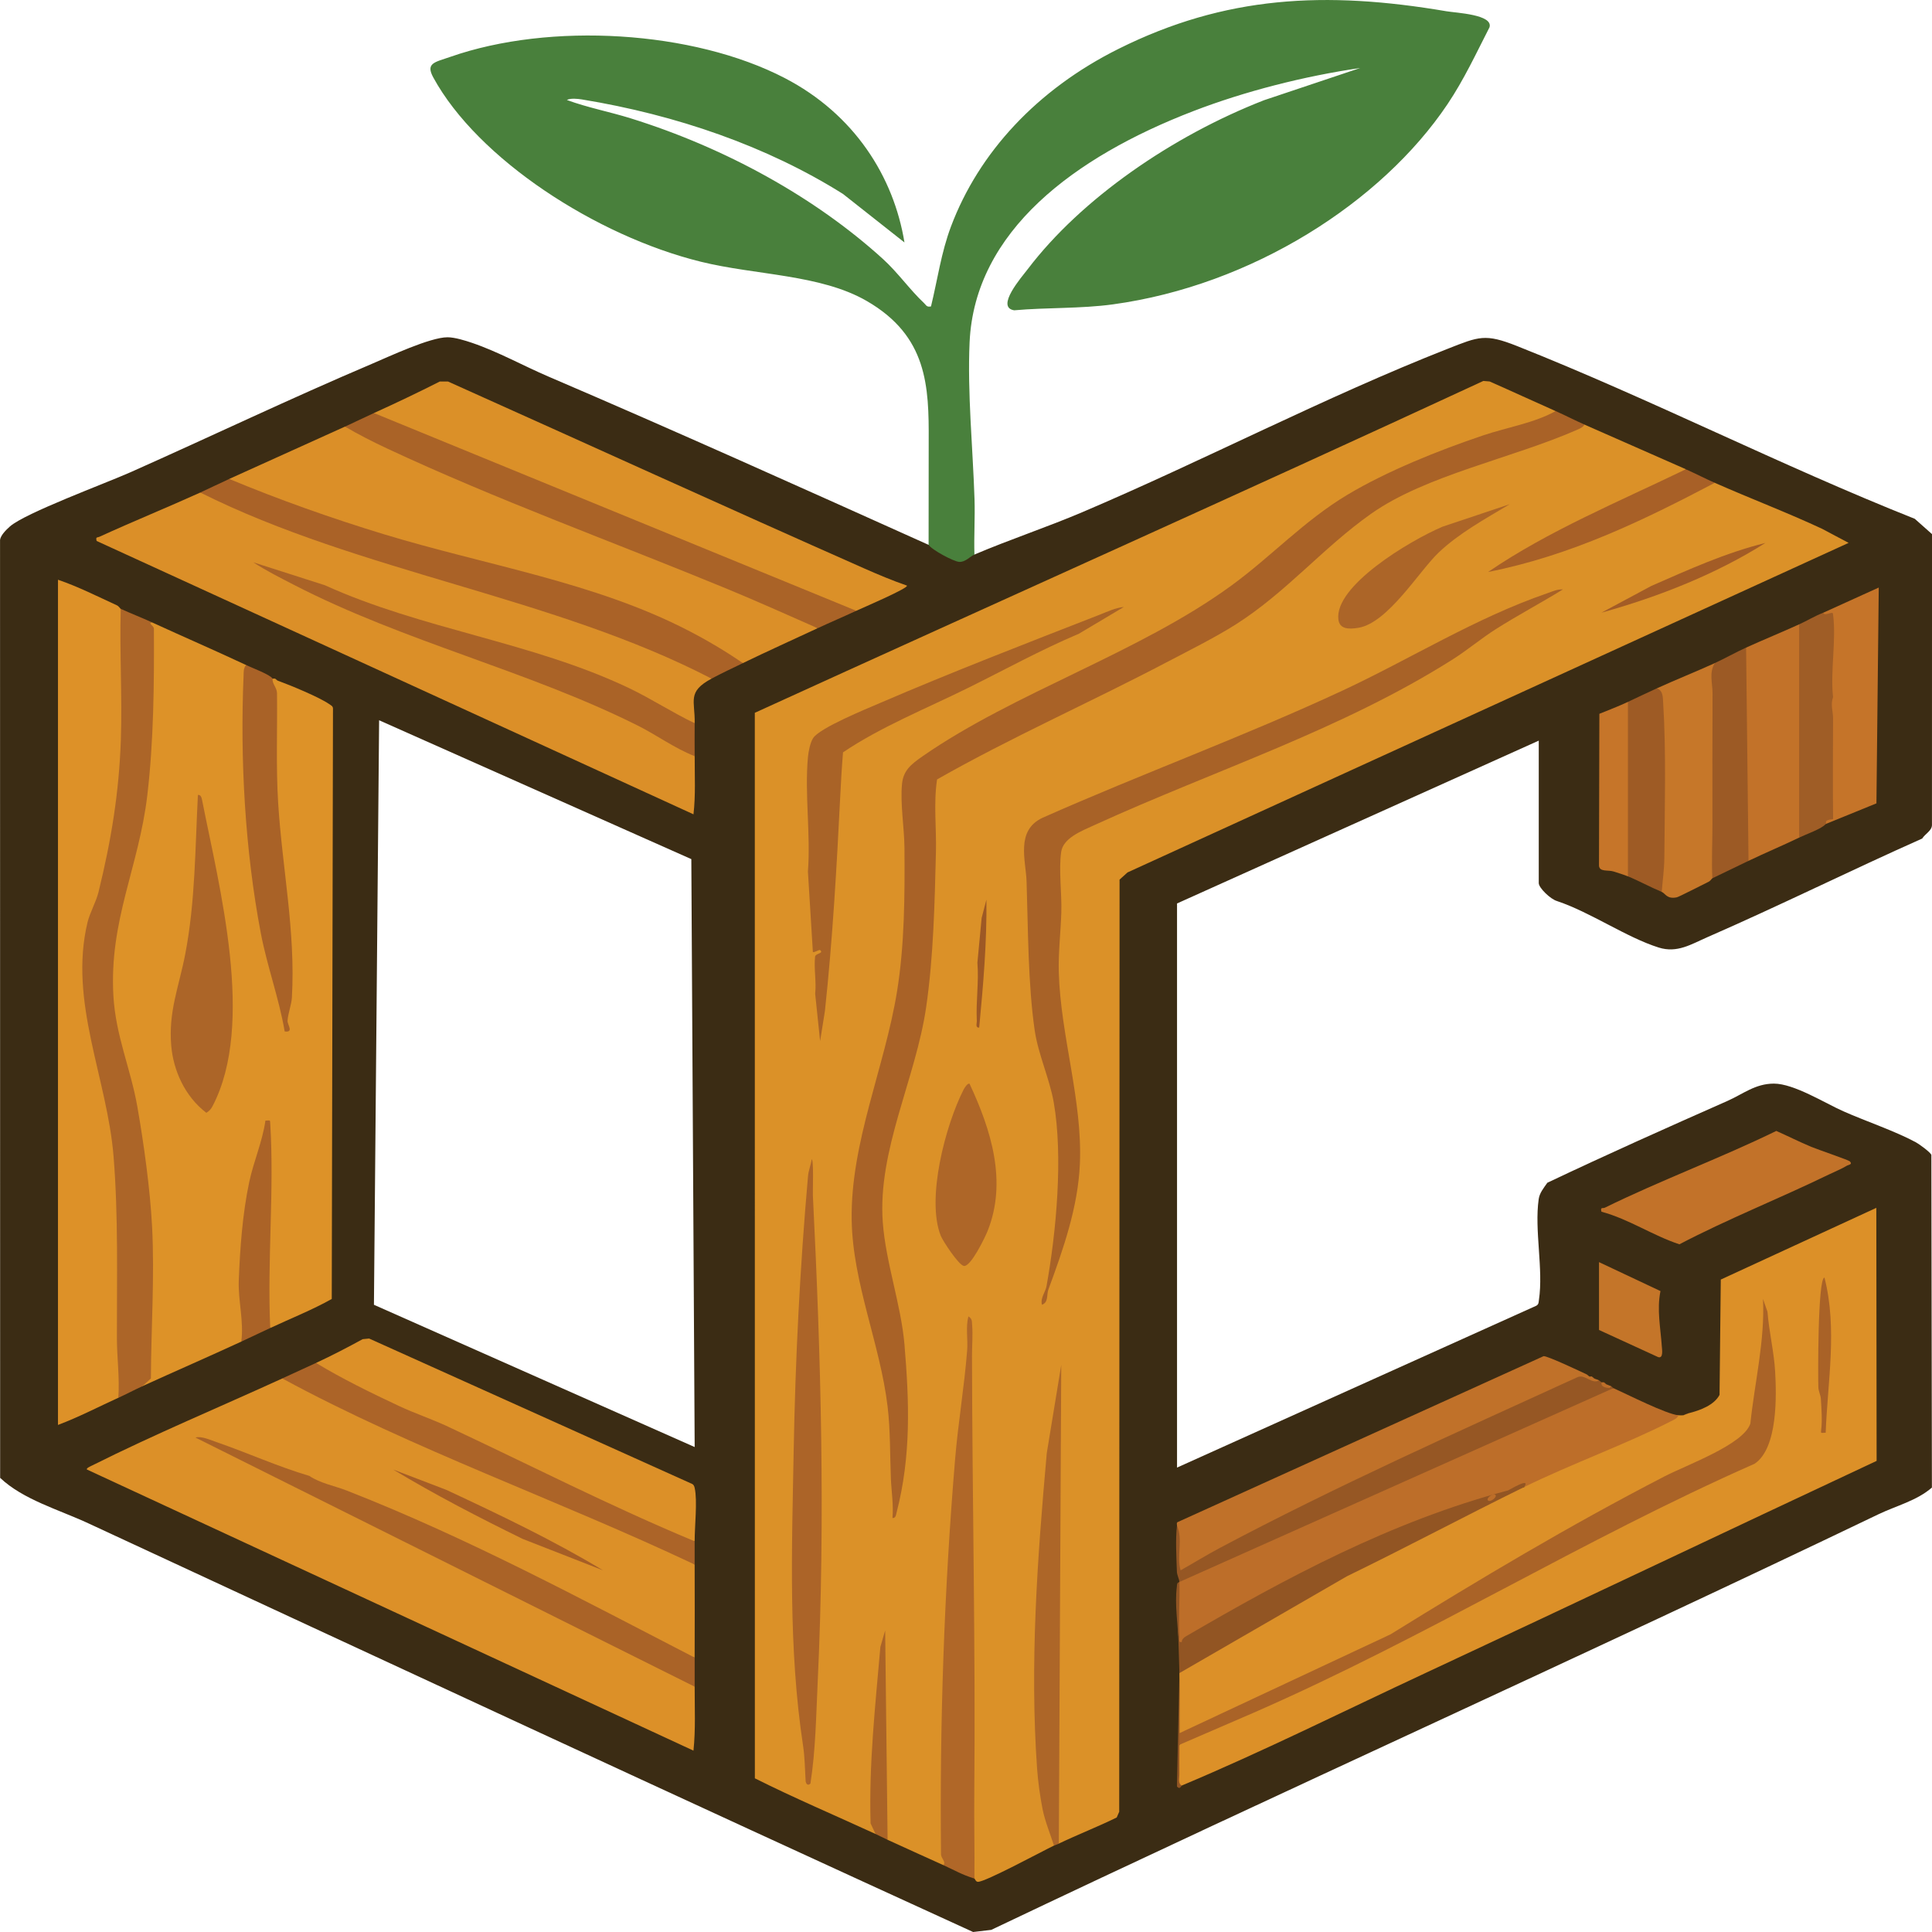
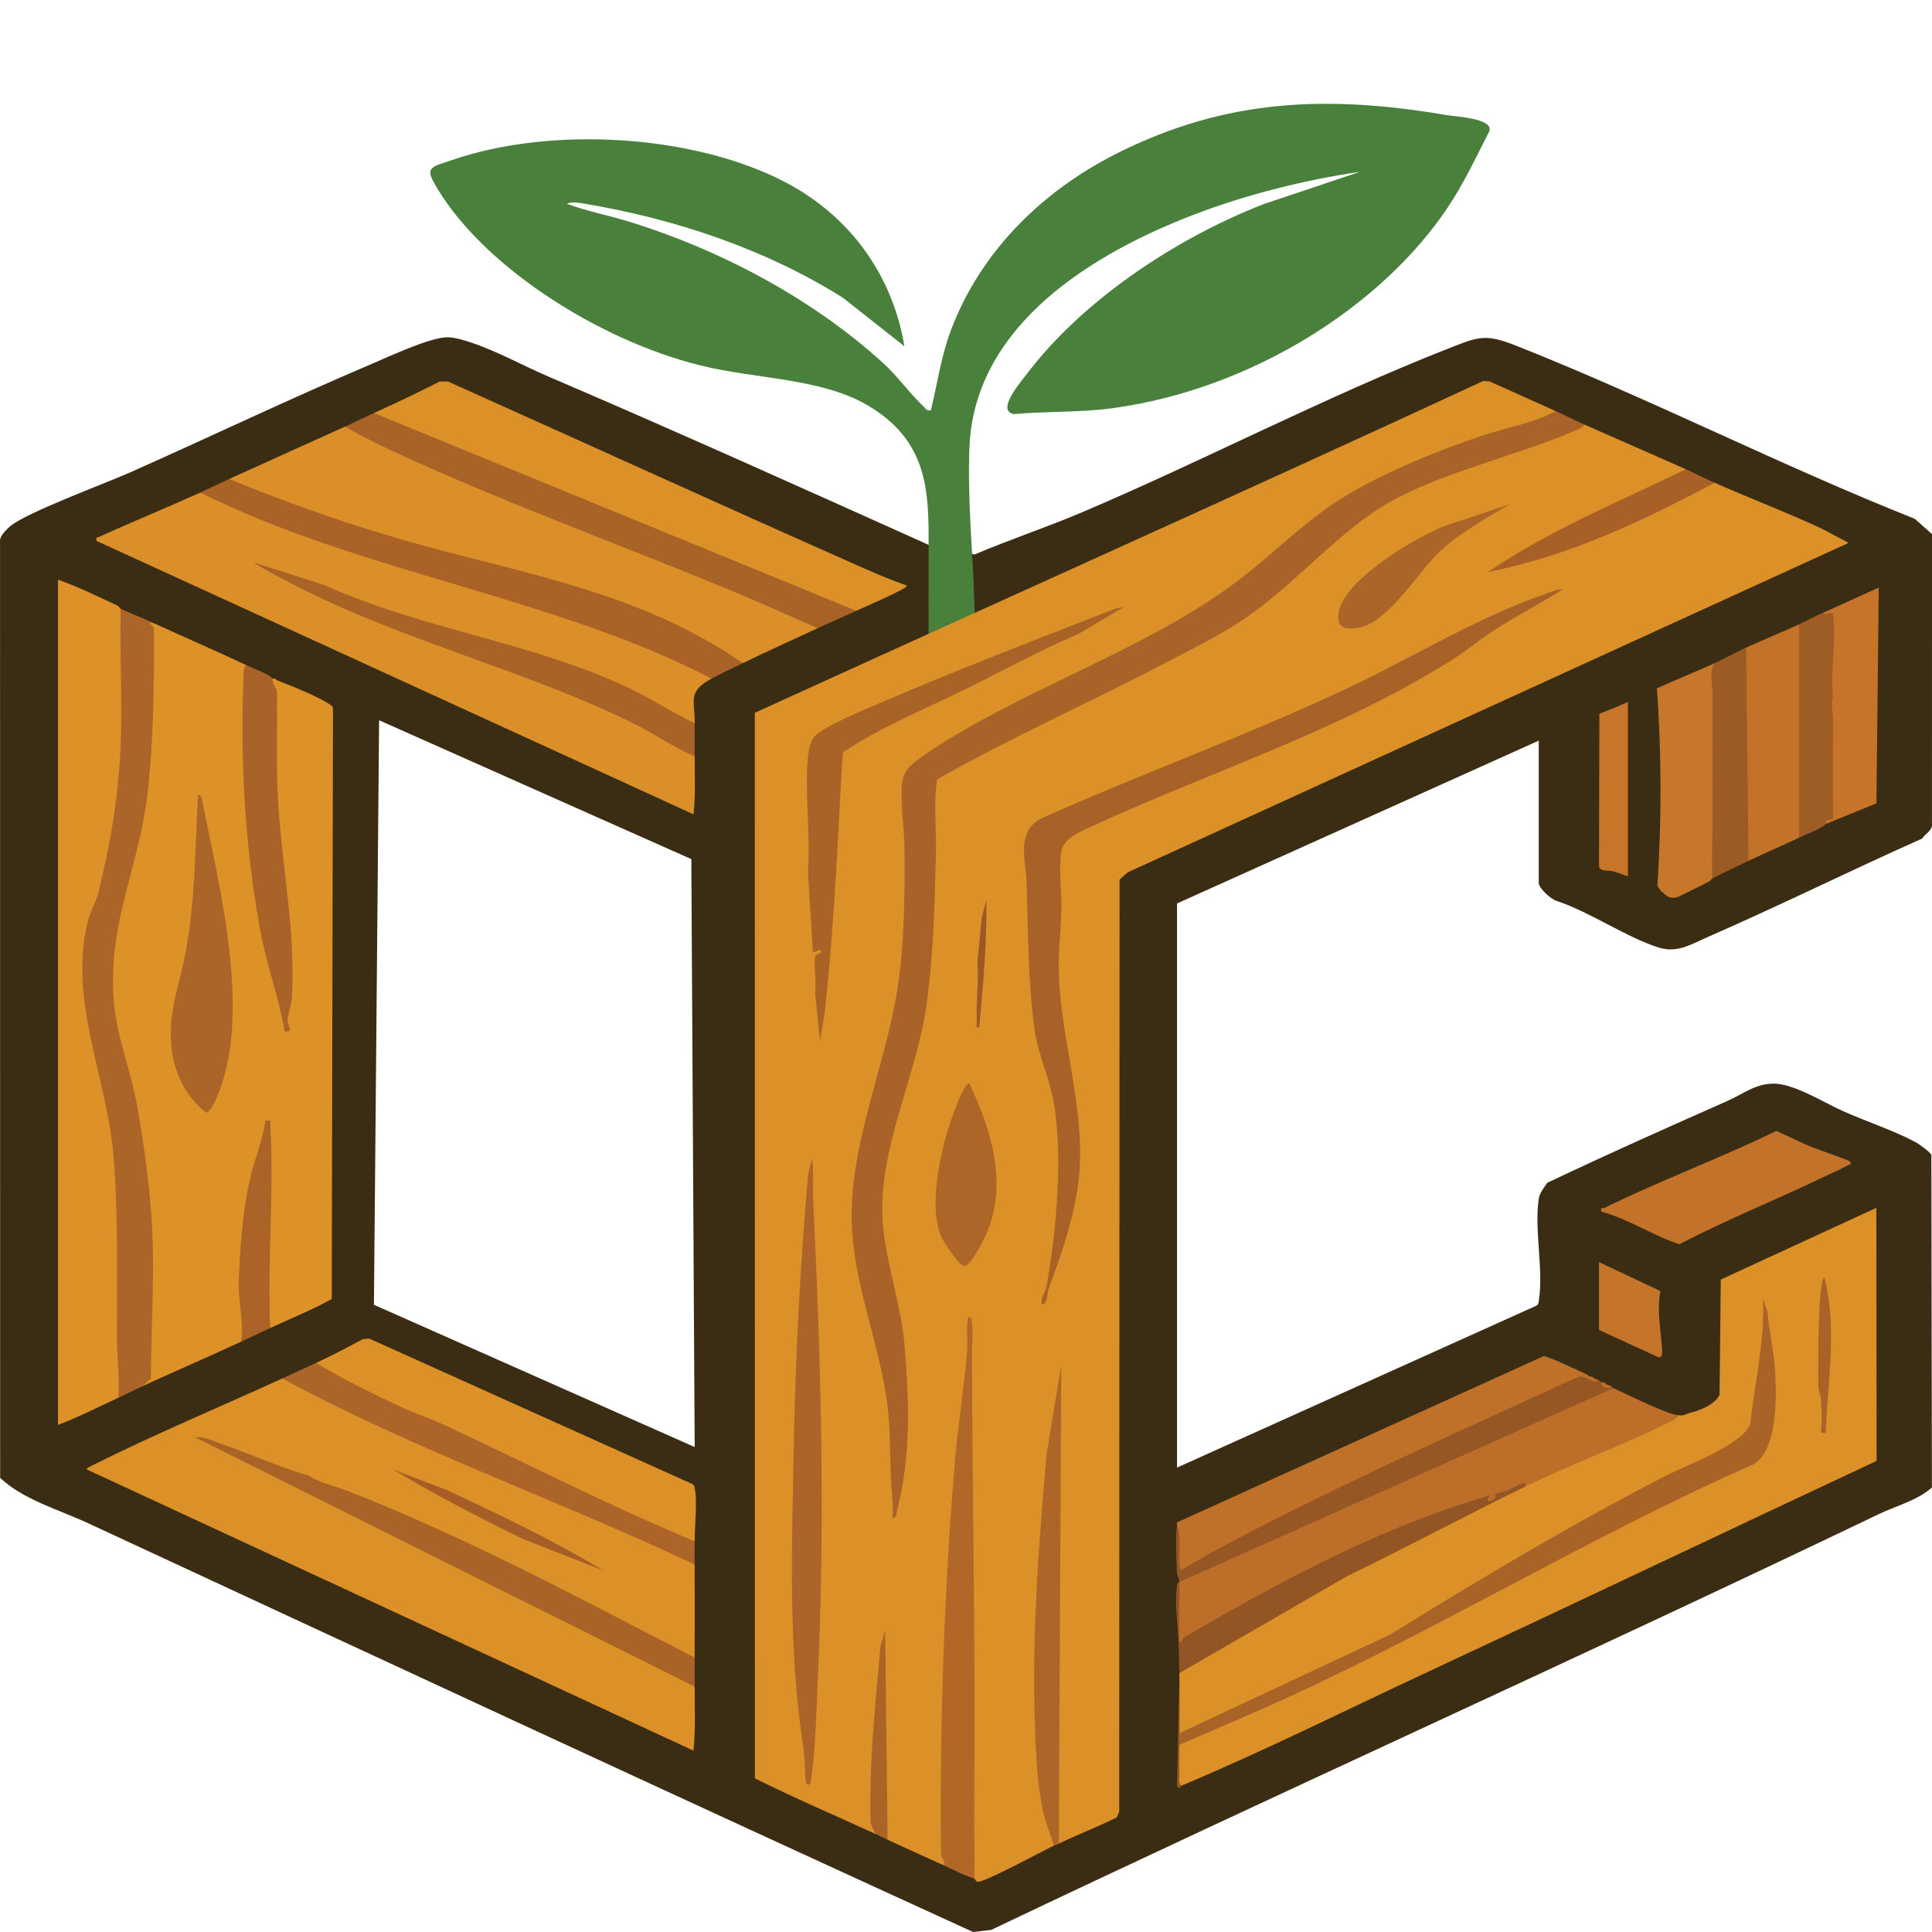
<svg xmlns="http://www.w3.org/2000/svg" id="Layer_1" version="1.1" viewBox="0 0 1000 1000">
  <defs>
    <style>
      .st0 {
        fill: #a86227;
      }

      .st1 {
        fill: #db9128;
      }

      .st2 {
        fill: #925523;
      }

      .st3 {
        fill: #9d5825;
      }

      .st4 {
        fill: #a86027;
      }

      .st5 {
        fill: #ad6628;
      }

      .st6 {
        fill: #aa6227;
      }

      .st7 {
        fill: #9f5d26;
      }

      .st8 {
        fill: #a35c26;
      }

      .st9 {
        fill: #b06728;
      }

      .st10 {
        fill: #db9028;
      }

      .st11 {
        fill: #ab6327;
      }

      .st12 {
        fill: #c67529;
      }

      .st13 {
        fill: #965724;
      }

      .st14 {
        fill: #ab6427;
      }

      .st15 {
        fill: #bd6e29;
      }

      .st16 {
        fill: #3b2c14;
      }

      .st17 {
        fill: #dd9228;
      }

      .st18 {
        fill: #c07129;
      }

      .st19 {
        fill: #a96227;
      }

      .st20 {
        fill: #aa6327;
      }

      .st21 {
        fill: #a96327;
      }

      .st22 {
        fill: #ae6628;
      }

      .st23 {
        fill: #c47529;
      }

      .st24 {
        fill: #c57429;
      }

      .st25 {
        fill: #dd9128;
      }

      .st26 {
        fill: #c67729;
      }

      .st27 {
        fill: #c27229;
      }

      .st28 {
        fill: #db8f28;
      }

      .st29 {
        fill: #ac6528;
      }

      .st30 {
        fill: #9e5b25;
      }

      .st31 {
        fill: #49803c;
      }

      .st32 {
        fill: #ac6428;
      }

      .st33 {
        fill: #a65e26;
      }

      .st34 {
        fill: #9c5a25;
      }

      .st35 {
        fill: #dc9028;
      }
    </style>
  </defs>
  <path class="st16" d="M806.05,466.44c17.14,5.71,35.88,18.8,52.51,24.01,9.57,3,16.77-1.7,25.14-5.35,37.47-16.36,73.91-34.46,111.22-51.07,1.53-2.45,5.02-4.05,5.06-6.97l.03-150.6-8.92-7.92c-69.81-27.76-136.05-61.69-205.82-89.41-16.58-6.59-19.77-4.95-35.86,1.37-63.55,24.96-126.35,57.87-189.29,84.64-18.26,7.77-37.61,14.16-55.76,21.9l-2.72-.92c-4.48,3.97-10.58,2.47-18.3-4.49l-2.69.39c-65.36-29.37-130.71-58.81-196.81-87.12-12.78-5.47-26.18-12.92-39.48-17.43-3.53-1.2-8.95-2.89-12.72-2.9-9.01-.01-30.36,10.02-39.16,13.76-42.1,17.88-83.26,37.56-124.93,56.1-13.18,5.86-54.53,21.09-62.43,28.08-2,1.77-4.82,4.62-5.1,6.94l.05,485.49c11.97,11.3,30.14,16.33,45.81,23.6,152.64,70.84,304.57,141.45,457.8,211.46l9.39-1.1c152.24-72.53,307.33-142.23,459.16-215.09,9.39-4.5,19.84-7.01,27.72-13.84l-.28-172.19c-.52-1.41-6.25-5.57-8.07-6.56-10.47-5.67-25.97-10.92-37.49-16.02-9.45-4.18-25.54-14.33-35.95-14.32-9.66,0-16.08,5.45-23.94,8.92-31.31,13.84-62.55,27.78-93.31,42.39-1.87,2.68-4.03,5.26-4.48,8.44-2.31,16.12,2.51,36.27.11,52.26-.17,1.11-.03,2.19-1.33,2.94l-185.98,83.79v-291.99l187.23-84.28v73.75c0,2.47,6.21,8.49,9.61,9.33ZM193.55,675.35l2.68-302.54,161.6,71.87,1.73,304.31-166.02-73.64Z" />
-   <path class="st31" d="M480.64,282.02l.05-53.72c.13-28.27-.56-54.33-32.1-72.53-23.92-13.81-57.36-13.28-85.84-20.3-54.21-13.36-115.45-53.17-138.48-95.37-4.1-7.51.77-7.86,8.88-10.69,51.66-18.05,125.52-13.65,173,10.98,36.18,18.77,56.45,51.16,62,85.11l-31.81-25.1c-39.3-24.71-86.17-40.9-135.11-48.92-2.2-.36-5.89-.74-7.82.27,10.67,3.95,22.17,6.11,33.1,9.52,49.13,15.31,95.5,40.98,130.45,72.74,7.88,7.16,13.91,15.92,21.39,22.94,1.11,1.04,1.22,2.1,3.53,1.66,3.38-13.84,5.25-27.82,10.34-41.36,14.38-38.23,44.54-70.9,86.63-91.91,55.23-27.57,107.15-30.18,169.85-19.51,5,.85,24.22,1.66,22.27,8.28-6.86,13.39-13.18,27.06-21.75,39.82-34.19,50.91-101.32,93.78-173.17,103.61-16.72,2.29-34.26,1.56-51.11,3.07-9.87-1.56,3.99-17.33,7.09-21.4,27.64-36.33,74.73-68.84,122.26-87.35l49.77-16.67c-29.05,4.24-59.73,12.05-86.42,22.33-61.48,23.67-113.17,62.11-115.78,119.65-1.19,26.13,1.7,54.95,2.55,81.22.31,9.53-.34,19.12-.05,28.64-2.21.94-4.7,4.01-7.9,3.8-2.86-.18-14.18-6.22-15.81-8.82Z" />
+   <path class="st31" d="M480.64,282.02c.13-28.27-.56-54.33-32.1-72.53-23.92-13.81-57.36-13.28-85.84-20.3-54.21-13.36-115.45-53.17-138.48-95.37-4.1-7.51.77-7.86,8.88-10.69,51.66-18.05,125.52-13.65,173,10.98,36.18,18.77,56.45,51.16,62,85.11l-31.81-25.1c-39.3-24.71-86.17-40.9-135.11-48.92-2.2-.36-5.89-.74-7.82.27,10.67,3.95,22.17,6.11,33.1,9.52,49.13,15.31,95.5,40.98,130.45,72.74,7.88,7.16,13.91,15.92,21.39,22.94,1.11,1.04,1.22,2.1,3.53,1.66,3.38-13.84,5.25-27.82,10.34-41.36,14.38-38.23,44.54-70.9,86.63-91.91,55.23-27.57,107.15-30.18,169.85-19.51,5,.85,24.22,1.66,22.27,8.28-6.86,13.39-13.18,27.06-21.75,39.82-34.19,50.91-101.32,93.78-173.17,103.61-16.72,2.29-34.26,1.56-51.11,3.07-9.87-1.56,3.99-17.33,7.09-21.4,27.64-36.33,74.73-68.84,122.26-87.35l49.77-16.67c-29.05,4.24-59.73,12.05-86.42,22.33-61.48,23.67-113.17,62.11-115.78,119.65-1.19,26.13,1.7,54.95,2.55,81.22.31,9.53-.34,19.12-.05,28.64-2.21.94-4.7,4.01-7.9,3.8-2.86-.18-14.18-6.22-15.81-8.82Z" />
  <path class="st1" d="M805.18,212.78c.16,2.86-2.32,3.77-5.2,4.82-40.2,12.2-82.3,25.45-114.94,49.44-29.29,25.79-57.8,47.27-94.5,66.75-37.89,17.92-73.49,36.34-108.77,57.35-8.29,4.94-13.53,10.18-12.65,18.88,4.83,56.13.08,112.54-18.04,167.39-14.43,43.69-5.52,86.02,7.01,129.06,4.42,21.59,5.61,42.4,5.87,64.12,8.4-43.09,1-86.61-8.55-129.02-2.49-15.76-.96-31.65,2.6-47.22,16.41-50.95,25.59-101.71,23.96-155.1-.89-12.35-.52-24.65,1.11-36.89l27.37-15.16c47.51-21.98,92.87-45.76,136.08-71.34,20.77-17.79,41.84-35.34,63.2-52.65,27.38-14.96,57.1-26.99,89.15-36.08l18.51-7.64,2.75.29c17.29,7.67,35.02,15.34,52.43,23.08-1.23,1.83-2.86,3.39-4.88,4.68-5.55,2.17-90.68,42.78-85.76,43.81,3.64.76,34.63-10.74,41.12-13.27,20.08-7.82,39.03-17.37,57.77-27.06,2.14-.77,4.38-1.14,6.73-1.13,18.3,8.11,37.59,15.4,55.76,23.91l13.53,7.2-373.23,170.57-4.12,3.71-.18,482.48-1.3,2.97c-9.74,4.79-20.2,8.86-29.98,13.53-.77.01-1.38-.02-1.44-.18-.56-1.47-.87-4.38-.93-6.02-.01-.37,1.7,6.3-.12,7.21-5.84,2.79-35.59,18.9-39.39,18.77-1.13-.04-1.54-1.63-1.81-1.71l-1.63-4.85c-1.07-82.72-1.67-165.95-1.8-249.67-9.32,79.19-11.95,161.21-11.37,241.87,2.44,4.06,1.96,5.94-1.43,5.63-9.61-4.32-19.15-8.66-28.71-13.04l-2.53-2.66-.84-73.25c-1.94,22.39-3.71,44.84-2.83,67.29,1.91,2.47,1.89,4.34-.04,5.6-20.81-9.56-42.09-18.59-62.44-28.79l-.03-551.51c125.61-57.33,251.94-113.77,377.09-171.77l3.26.27c11.42,5.03,22.72,10.27,34.11,15.31Z" />
  <path class="st17" d="M127.39,344.23l1.64,1.75c-1.86,57.49-.32,120.47,18.41,176.3.54,1.62,2.75-30.45,1.05-33.56-5.54-43.12-8.08-86.4-7.59-129.84-2.27-3.88-2.2-6.43.23-7.63h1.25l1.25,1c6.54,2.37,21.67,8.63,26.7,12.15,1,.7,2.03,1.08,2.02,2.39l-.63,305.55c-10,5.62-21.23,10.08-31.84,15.04l-1.82-3.71c-.76-31.14-.85-62.33-.29-93.59-11.53,32.95-12.86,68.16-10.17,101.82l-2.7,2.51c-16.94,7.83-34.2,15.31-51.18,23.08-2.2-1.81-.01-3.5,2.1-4.51,2.27-59.16,1.57-118.22-16.07-175.2-7.78-37.4.1-69.34,10.45-105.76,6.96-34.78,7.45-70.99,7.03-106.37-1.94-2.1-2.31-4.28,1.48-3.5,16.16,7.42,32.61,14.53,48.68,22.07Z" />
  <path class="st35" d="M611.7,924.19c-.37.25-.74.44-1.11.44-1.57-.03-.49-18.58-.14-21.51l1.6-2.97c40.28-17.12,82.8-36.27,122.74-57.41,56.1-30.53,113.43-59.45,171.99-86.75,12.82-6.26,10.4-49.83,7.65-61.27l-6,42.46c-4.28,7.52-11.52,13.38-21.72,17.56-57.08,27.47-112.27,58.42-165.58,92.85l-108.12,50.63-2.56-1.12v-30.1c0-.33,0-.67,0-1l1.28-3.12c53.4-32.62,110.05-62.89,169.97-90.82l7.25-2.39,2-2.54c24.87-11.57,49.79-23.02,74.76-34.35l3.12-.24c.74.06,1.77.08,2.5,0l2.5-1c6.51-1.61,13.42-4.33,16.2-9.55l.64-59.69,80.51-37.12.15,130.98c-78.07,36.54-155.82,73.57-233.97,110.01-41.03,19.13-83.89,40.51-125.66,58.02Z" />
  <path class="st35" d="M359.56,873.02l-1.59-3.15-235.23-117.35c80.07,27.93,156.37,65.45,230.87,103.98l5.94,1.48c.02-16.04.09-32.12,0-48.16-4.9-4.94-11.66-8-18.52-10.88-62.26-26.25-123.71-53.12-184.05-82.07-3.36-1.61-7.13-2.54-10.87-3.38-32.78,14.97-66.2,28.91-98.23,44.95-.71.36-3.5,1.53-2.87,2.19l313.93,145.5c1.15-10.97.59-22.1.62-33.11Z" />
  <path class="st28" d="M368.3,351.25l-2.59-2.91c-28.76-14.92-59.43-27.07-91.99-36.44-55.91-14.96-109.83-33.38-161.74-55.27l-8.3-1.7c-17.08,7.74-34.9,14.98-52.07,22.84-1.39.64-2.15-.07-1.6,2.23l308.94,141.49c1.15-9.96.58-20.09.62-30.1l-1.78-3.02c-25.06-14.26-51.69-27.53-80.45-37.78-43.97-14.73-86.33-31.81-127.08-51.24,38.53,13.84,79.74,28.62,121.51,39.03,31.18,9.78,57.72,21.07,84.86,36.08l2.95-.13c.21-11.68-4.07-16.19,8.74-23.08Z" />
  <path class="st19" d="M820.15,219.81c-.92,1.38-2.03,1.85-3.66,2.57-33.71,14.86-78.45,23.52-106.84,43.56-24.9,17.57-43.79,40.58-69.9,57.19-10.8,6.87-24.71,13.77-36.39,19.91-39.08,20.53-80.27,38.7-118.34,60.4-1.87,12.56-.26,25.07-.58,37.65-.66,26.13-1.23,53.89-5.06,80.22-5.4,37.09-25.21,73.96-22.45,111.38,1.53,20.8,9.5,42.81,11.22,63.22,2.49,29.67,3.51,57.7-4.09,87.02-.25.98-.41,3.02-2.13,2.78.62-6.81-.53-13.64-.81-20.39-.5-12.18-.22-24.91-1.7-37.3-3.85-32.32-18.03-63.78-18.59-96.43-.69-40.13,17.09-79.01,23.47-118.39,3.94-24.3,4.02-49.9,3.85-74.17-.07-10.56-2.25-22.87-1.28-33.14.65-6.98,4.47-10.15,10.7-14.48,47.6-33.06,111.86-53.37,159.77-88.3,20.72-15.1,37.55-33.52,60.09-47.02,20.36-12.19,46.91-22.88,70.33-30.76,12.1-4.07,26.66-6.47,37.43-12.56,5.07,2.24,9.96,4.8,14.98,7.02Z" />
  <path class="st25" d="M62.48,315.13c.61,1.32,1.17,2.64,1.57,3.99s.75,2.66.78,3.98c.98,47.2,1.35,93.94-11.7,140.1-9.11,19.33-9.58,41.12-5.95,61.89,9.06,36.84,14.77,70.99,15.73,109.23.74,29.19.51,58.99.09,87.42l-1.78,1.76c-10.35,4.72-20.4,9.97-31.21,14.05v-437.48c10.55,3.61,20.45,8.64,30.43,13.21,1.13.52,1.7,1.69,2.03,1.84Z" />
  <path class="st28" d="M178.57,220.81l4.87.34c20.37,11,43.08,20.84,65.6,30.2l138.54,55.91c13.18,4.73,25.05,10.7,35.63,17.9-12.87,5.99-25.97,11.89-38.69,18.06l-6.07-1.46c-26.75-17.74-58.25-30.05-90.92-39.2-57.09-13.06-112.21-30.3-165.36-51.7l-3.53-2.96c19.95-9.03,39.98-18.04,59.91-27.09Z" />
  <path class="st10" d="M193.55,213.79c11.52-5.22,22.9-10.65,34.1-16.33h4.21c71.85,32.22,143.42,64.88,215.5,96.77,7.1,3.14,14.61,6.29,22.06,8.87,1.16,1.23-24.03,12.01-26.21,13.03l-4.18.54c-81.76-33.52-163.5-67.03-245.22-100.53l-.24-2.35Z" />
  <path class="st29" d="M78.71,322.15c-2.39.44.94,1.62.95,3.28.16,28.21-.09,58.31-3.45,86.52-4.41,36.94-19.73,64.51-17.52,103.4,1.18,20.79,8.87,37.5,12.37,57.29,3.37,19.11,6.64,42.88,7.65,62.08,1.38,26.06-.51,52.78-.6,78.77l-4.39,4c-4.18,1.91-8.28,4.1-12.48,6.02.76-10.23-.71-20.6-.73-30.79-.07-31.33.79-62.97-1.73-94.18-3.27-40.44-23.34-80.07-13.48-121.13,1.17-4.89,4.43-10.61,5.65-15.53,6.6-26.8,10.67-51.57,11.6-78.98.76-22.55-.69-45.22-.06-67.77,5.15,2.35,10.9,4.58,16.23,7.02Z" />
  <path class="st15" d="M868.84,732.54c-.77,1.7-2.41,2.3-4.15,3.19-23.3,11.89-51.15,21.87-75.74,33.94-2.38-.24-5.01.66-7.88,2.71-61.39,18.89-118.81,47.4-169.94,79.08-2.12-.75-1.86-27.86-.68-32.62l.14-2.36c73.07-32.63,146.17-65.28,219.29-97.93,1.78.37,3.53.35,5.25-.05,7.06,3.17,27.44,13.53,33.7,14.05Z" />
  <path class="st35" d="M359.57,770.16c-.26-1.14-.61-1.91-2.02-2.39l-166.49-74.95-3.35.33c-7.85,4.3-15.91,8.48-24.12,12.3,5.09,5.82,12.13,10.51,21.11,14.05,50.35,23.11,101,46.67,151.97,70.69,7.19,3.41,14.51,6.64,22.89,7.58-.05-7.48,1.51-21.08,0-27.6Z" />
  <path class="st6" d="M118.65,247.9c25.57,10.65,52.93,20.37,79.91,28.58,53.41,16.25,109.01,24.77,157.65,49.87,9.84,5.08,19.45,10.78,28.31,16.88-5.36,2.6-11.04,5.24-16.23,8.03-81.81-42.48-181.95-54.93-264.62-96.33,4.74-2.15,9.97-4.76,14.98-7.02Z" />
  <path class="st20" d="M443.19,316.13c-6.61,3.09-13.38,5.96-19.97,9.03-15.72-6.92-31.45-14-47.41-20.58-58.47-24.11-118.81-45.92-175.64-72.53-7.23-3.39-14.85-7.25-21.59-11.24,5-2.27,9.96-4.75,14.98-7.02l249.65,102.35Z" />
  <path class="st18" d="M821.4,711.47l1.25,1c.3.15.95-.15,1.25,0l1.25,1c.72.41,1.99.62,2.5,1-.27,3.07-3.54,3.08-9.82.03-69.01,30.83-138.74,62.74-203.31,98.75-2.46,1.47-4.06,1.42-4.51-.69l-.8-22.84c.07-.58-.34-1.28.2-1.82l189.54-85.95c1.57-.36,19.31,8,22.47,9.51Z" />
  <path class="st9" d="M504.35,972.35c-7.03-2.24-9.97-4.21-16.23-7.02,1.96-1.09-1.03-3.49-1.05-5.49-.73-68.1,1.61-136.5,7.3-204.71,1.56-18.72,4.77-37.48,6.23-56.2.45-5.81-.83-11.81.63-17.55,2.09,1.16,1.79,2.71,1.94,4.46.44,5.07-.08,10.91-.07,16.1.16,75.43,1.88,151.47,1.19,226.73-.13,14.56.23,29.14.06,43.69Z" />
  <path class="st27" d="M957.46,601.11c1.66,1.67-.79,1.78-1.57,2.28-2.43,1.52-6.44,3.16-9.28,4.54-25.5,12.39-52.38,23.04-77.36,36.12-14.02-4.64-26.04-13.01-40.35-16.87-.69-2.62.71-1.55,1.79-2.09,28.81-14.16,59.84-25.62,88.72-39.72,6,2.66,11.98,5.68,18.06,8.22,3.08,1.29,19.31,6.83,20,7.52Z" />
  <path class="st20" d="M160.12,763.93c-16.54-4.9-31.96-11.96-48.11-17.52-2.98-1.02-7.81-3.25-10.84-2.33l258.39,128.94c.01-5.01,0-10.04,0-15.05-58.85-30.34-117.14-61.84-180.14-86.48-6.29-2.46-13.57-3.69-19.3-7.56Z" />
  <path class="st32" d="M231.83,738.39c-8.17-3.83-17.14-6.81-25.4-10.69-14.64-6.88-29.33-14.05-42.85-22.25-5.78,2.69-11.67,5.38-17.48,8.03,67.81,36.77,143.11,63.01,213.45,96.33-.02-4,.03-8.04,0-12.04-43.7-18.19-85.24-39.48-127.73-59.37Z" />
  <path class="st26" d="M887.56,343.23l1.71,1.91c-.72,34.08-.93,68.89-.62,104.43l-2.34,5.04c-.35.17-.9,1.31-2.03,1.84-2.72,1.28-15.24,7.79-16.39,8.01-5.18,1.04-5.84-2.02-7.8-2.83l-2.23-3.03c2.17-33.62,2.23-69.19-.27-102.32,9.84-4.49,20.26-8.62,29.96-13.04Z" />
  <path class="st27" d="M931.25,323.16l2.5.69v106.99l-2.5,2.69c-8.61,4.16-17.61,7.91-26.21,12.04-.98.02-2.49-.19-2.5-.68-1.18-32.15-1.48-65.71-1.11-98.04-1-4.69-.21-8.58,2.36-11.66,9.04-4.11,18.43-7.92,27.46-12.04Z" />
  <path class="st20" d="M359.56,391.39c.02-5.67-.1-11.39,0-17.06-11.75-5.6-22.34-12.63-34.11-18.23-50.11-23.85-106.77-30.26-157.28-53.18l-37.04-11.86c6.46,4.24,14,8.04,21.04,11.67,57.53,29.64,120.88,44.28,177.84,72.78,10,5,18.9,11.68,29.55,15.88Z" />
  <path class="st19" d="M141.12,351.25c-.44,2.49,2.23,4.66,2.26,7.52.23,18.83-.58,37.98.6,56.9,2.11,33.78,9.05,66.47,7.11,100.63-.2,3.61-2.03,8.34-2.26,12.05-.12,1.98,3.43,6.22-1.48,5.52-2.91-17.1-9.09-33.74-12.34-50.79-8.16-42.79-10.8-90.05-8.93-133.38.08-1.91-.14-3.8,1.3-5.47,3.32,1.56,12.36,4.91,13.73,7.02Z" />
  <path class="st13" d="M827.64,714.48c.46.35.71.4,1.25,1,1.36,1.68,3.02,2.35,4.99,2.01.47.22.82.81,1.25,1l-224.68,100.34c-.05-1.5-1.24-3.42-1.3-5.47-.22-7.12-.79-16.77.05-23.63,3.23,7.11-.3,15.71,1.87,23.07,6.81-3.83,13.51-7.98,20.44-11.66,59.79-31.77,122.58-59.82,184.88-88.27,3.8-1.88,7.75,3.88,11.25,1.6Z" />
  <path class="st5" d="M548.04,954.29c-.91.43-1.82.68-2.5,1-1.96-6.08-4.66-12.67-5.9-18.84-1.25-6.25-2.39-14.5-2.83-20.8-3.87-54.37.15-109.44,5-163.54l7.49-45.66-1.26,247.83Z" />
  <path class="st24" d="M943.73,317.14l28.71-13.03-1.2,111.71-26.26,10.7c-4.62-1.21.26-5.63,2.01-3.28-1.16-34.56-1.3-68.73-.43-102.53-3.08-1.01-4.02-2.2-2.84-3.56Z" />
  <path class="st2" d="M610.45,818.83c.29,9.46-.61,19.19,0,28.61.07,1.13-.82,2.75,1.23,2.49.02-1.22.82-2.18,2.03-2.89,51.36-29.96,106.41-59.66,166.84-75.6.65-.17,11.95-7.21,8.4-1.78-30.77,15.1-60.84,31.18-91.71,46.18l-86.78,50.15c-.08-4.86-.36-10.36-.46-15.38-.19-9.44-2.1-19.98-.86-29.37.13-.99-.11-1.98,1.32-2.41Z" />
  <path class="st34" d="M905.03,445.57c-6.01,2.88-12.53,6.07-18.72,9.03-.45-9.17.05-18.44.05-27.64.01-22.54-.07-45.51.05-68.17.03-5.11-1.91-10.47,1.14-15.57,5.19-2.37,10.73-5.53,16.23-8.03l1.25,110.37Z" />
  <path class="st7" d="M943.73,317.14c.6,2.08,4.8-.95,5,.51,1.88,13.45-1.46,29.44.06,43.19-1.42,3.89,0,7.28,0,10.94-.05,17.39-.17,34.78.02,52.17-5.23.59-3.12,1.7-3.83,2.56-2.02,2.48-9.99,5.22-13.73,7.02v-110.37c4.17-1.9,8.12-4.35,12.48-6.02Z" />
-   <path class="st30" d="M857.6,356.27c3.3,1.16,3.08,4.92,3.24,7.43,1.63,25.34.78,54.82.62,80.37-.04,5.7-.9,11.87-1.36,17.56-6.12-2.54-12-5.8-17.48-8.03l-2.5-1.87v-85.78l2.5-2.66c4.99-2.35,9.94-4.72,14.98-7.02Z" />
  <path class="st11" d="M124.89,694.41c1.41-10.44-1.7-21.29-1.3-31.65.64-16.6,1.92-34.43,5.39-50.85,2.26-10.69,6.88-21.07,8.4-31.89,2.62-.08,2.37-.45,2.49,1.49,2.15,34.79-1.61,70.95,0,105.87-4.99,2.33-9.97,4.71-14.98,7.02Z" />
  <path class="st12" d="M842.62,453.6c-1.78-.73-5.46-1.91-7.47-2.53-2.89-.89-7.24.36-7.52-2.98l.2-78.62c4.89-1.99,10.06-3.95,14.78-6.17v90.31Z" />
  <path class="st4" d="M887.56,249.91c-36.65,19.28-74.31,37.63-117.33,46.15,31.03-21.23,67.57-36.35,102.35-53.17,5.04,2.24,9.98,4.81,14.98,7.02Z" />
  <path class="st23" d="M827.64,653.27l31.82,14.99c-1.96,9.57.06,19.15.69,28.61.09,1.4.95,6.49-1.91,5.56l-30.6-14.04v-35.12Z" />
  <path class="st14" d="M459.42,952.28c-2.11-.97-4.17-2.06-6.24-3.01l-2.56-5.47c-.93-30.6,2.43-60.96,5.06-91.36l2.48-8.53,1.26,108.36Z" />
  <path class="st2" d="M610.45,897.1c2.44,1.95,2.44,4.07,0,6.02,0,5.18-.1,10.38-.02,15.56.03,1.69-.81,4.48,1.27,5.51-.3.12-.97,2.4-2.5.5l1.25-57.69c.15,10.02,0,20.08,0,30.1Z" />
  <path class="st15" d="M830.14,715.48l1.25,1c.79.39,1.7.63,2.5,1l-.69.96c-5.4-.27-4.1-2.74-4.3-2.97h1.25Z" />
  <path class="st15" d="M873.83,731.54l-2.5,1c.14-.01,1-.63,2.5-1Z" />
  <path class="st13" d="M822.65,712.47l-1.25-1c.57.27.9.83,1.25,1Z" />
  <path class="st13" d="M825.15,713.48l-1.25-1c.69.35.97.85,1.25,1Z" />
  <path class="st13" d="M831.39,716.49l-1.25-1c.72.06.99.88,1.25,1Z" />
  <path class="st19" d="M143.62,352.26c-.52-.19-.93-.62-1.25-1l1.25,1Z" />
  <path class="st0" d="M808.92,305.11c-11.41,7.04-23.57,13.46-34.85,20.64-7.32,4.65-14.59,10.76-21.98,15.44-57.53,36.47-122.62,57.15-185.39,85.77-7.13,3.25-16.44,6.82-17.45,14.07-1.3,9.35.38,21.39.09,31.17-.31,10.29-1.6,20.65-1.31,31.13.92,32.75,12.37,66.49,10.91,99.23-1,22.31-8.51,43.79-16.31,64.93-.99,2.69.15,6.63-3.33,7.85-.9-3.55,1.79-6.44,2.37-9.62,5.1-28.22,8.63-67.21,3.74-95.14-2.13-12.17-8.06-24.91-9.85-37.24-3.51-24.17-3.41-52.78-4.21-77.08-.36-10.82-5.8-26.43,8.3-32.99,51.15-22.71,104.72-42.28,155.26-65.84,35-16.31,68.75-37.57,105.89-50.34,2.59-.89,5.18-2.16,8.1-2.01Z" />
  <path class="st32" d="M419.47,923.18c-1.32,1.32-2.39.18-2.49-1.49-.38-6.06-.39-12-1.3-18.01-7.69-50.64-5.8-101.76-4.88-152.54.86-47.64,3.24-94.98,7.44-142.52.24-2.73,1.5-5.78,1.87-8.54,1.16,0,.53,16.55.63,18.57,4.21,84.15,6.47,167.55,2.5,251.86-.83,17.62-1.05,35.18-3.76,52.67Z" />
  <path class="st21" d="M581.74,314.14l-23.3,13.87c-19.94,8.46-38.37,18.65-57.44,28.08-21.75,10.75-45.1,20.12-64.65,33.32-.63,7.53-1.06,15.19-1.44,22.73-1.85,37.02-3.96,74.19-7.94,111.21l-2.48,15.55-2.56-24.53c.69-6.19-.72-13.12-.05-19.18.2-1.81,4.75-1.66,2.59-3.43-.41-.34-3.21,1.45-3.73,1l-2.56-41.6c1.47-19.33-1.75-40.14.01-59.28.26-2.78,1.13-7.48,2.7-9.87,3.47-5.29,27.17-14.94,34.77-18.21,36.35-15.66,75.95-30.98,113.17-45.49,3.99-1.55,8.57-3.77,12.93-4.15Z" />
  <path class="st22" d="M501.84,560.96c11.29,24.16,19.52,50.74,9.33,76.22-1.17,2.93-8.65,18.69-12.31,18.06-2.7-.47-10.86-12.93-11.91-15.57-7.61-19.04,2.33-57.08,11.8-75.69.44-.87,2.15-3.59,3.1-3.01Z" />
  <path class="st29" d="M781.46,260.96c-12.88,7.7-26.38,15.11-36.84,25.06-10.17,9.69-26.17,36.33-41.45,38.92-5.29.9-9.81.62-10.42-4.26-2.17-17.38,36.63-40.7,53.91-48.07l34.8-11.65Z" />
-   <path class="st8" d="M913.77,281.02c-25.25,15.96-54.55,27.66-84.88,36.1l25.83-13.84c19.12-8.35,38.12-17.06,59.05-22.26Z" />
  <path class="st3" d="M506.84,531.86c-2.18.23-1.17-2.28-1.24-3.5-.51-10.06,1.12-20.1.3-30.07l2.19-23.12,2.48-9.53c.26,22.15-1.64,44.15-3.74,66.21Z" />
  <path class="st29" d="M102.44,411.46c1.62-.27,2,1.85,2.18,2.74,8.8,44.82,27.66,115.86,5.38,158.36-.75,1.44-1.64,2.49-3.2,3.43-11.32-8.65-17.06-22.19-18.15-34.56-1.57-17.83,3.96-30.6,7.21-47.47,5.26-27.28,5.13-54.95,6.58-82.51Z" />
  <path class="st20" d="M610.45,903.12c0-2.01,0-4.01,0-6.02l109.25-51.15c46.15-28.57,92.65-56.36,141.74-81.72,11.87-6.13,41.04-16.56,44.54-27.41,2.26-21.5,7.57-42.82,6.55-64.48l2.32,6.65c.77,10.23,3.39,20.73,3.96,30.93.67,11.86,1.54,39.63-10.65,47.72-89.26,39.39-169.68,89.7-259.16,128.81l-38.56,16.66Z" />
  <path class="st19" d="M944.97,741.57c-2.35.03-2.61.59-2.34-1.43.63-4.77.14-11.21-.16-16.12-.12-1.95-1.21-3.84-1.29-5.98-.19-4.6-.37-56.73,3.17-56.74,6.75,26.41,1.62,53.65.62,80.28Z" />
  <path class="st33" d="M312.13,812.8l-41.57-16.25c-22.94-11.23-45.54-22.96-67.03-35.91l27.49,10.51c27.78,12.97,55.41,26.12,81.11,41.65Z" />
  <path class="st15" d="M773.96,773.68c1.29,1.07-2.51,4.02-3.73,3-1.29-1.07,2.51-4.02,3.73-3Z" />
</svg>